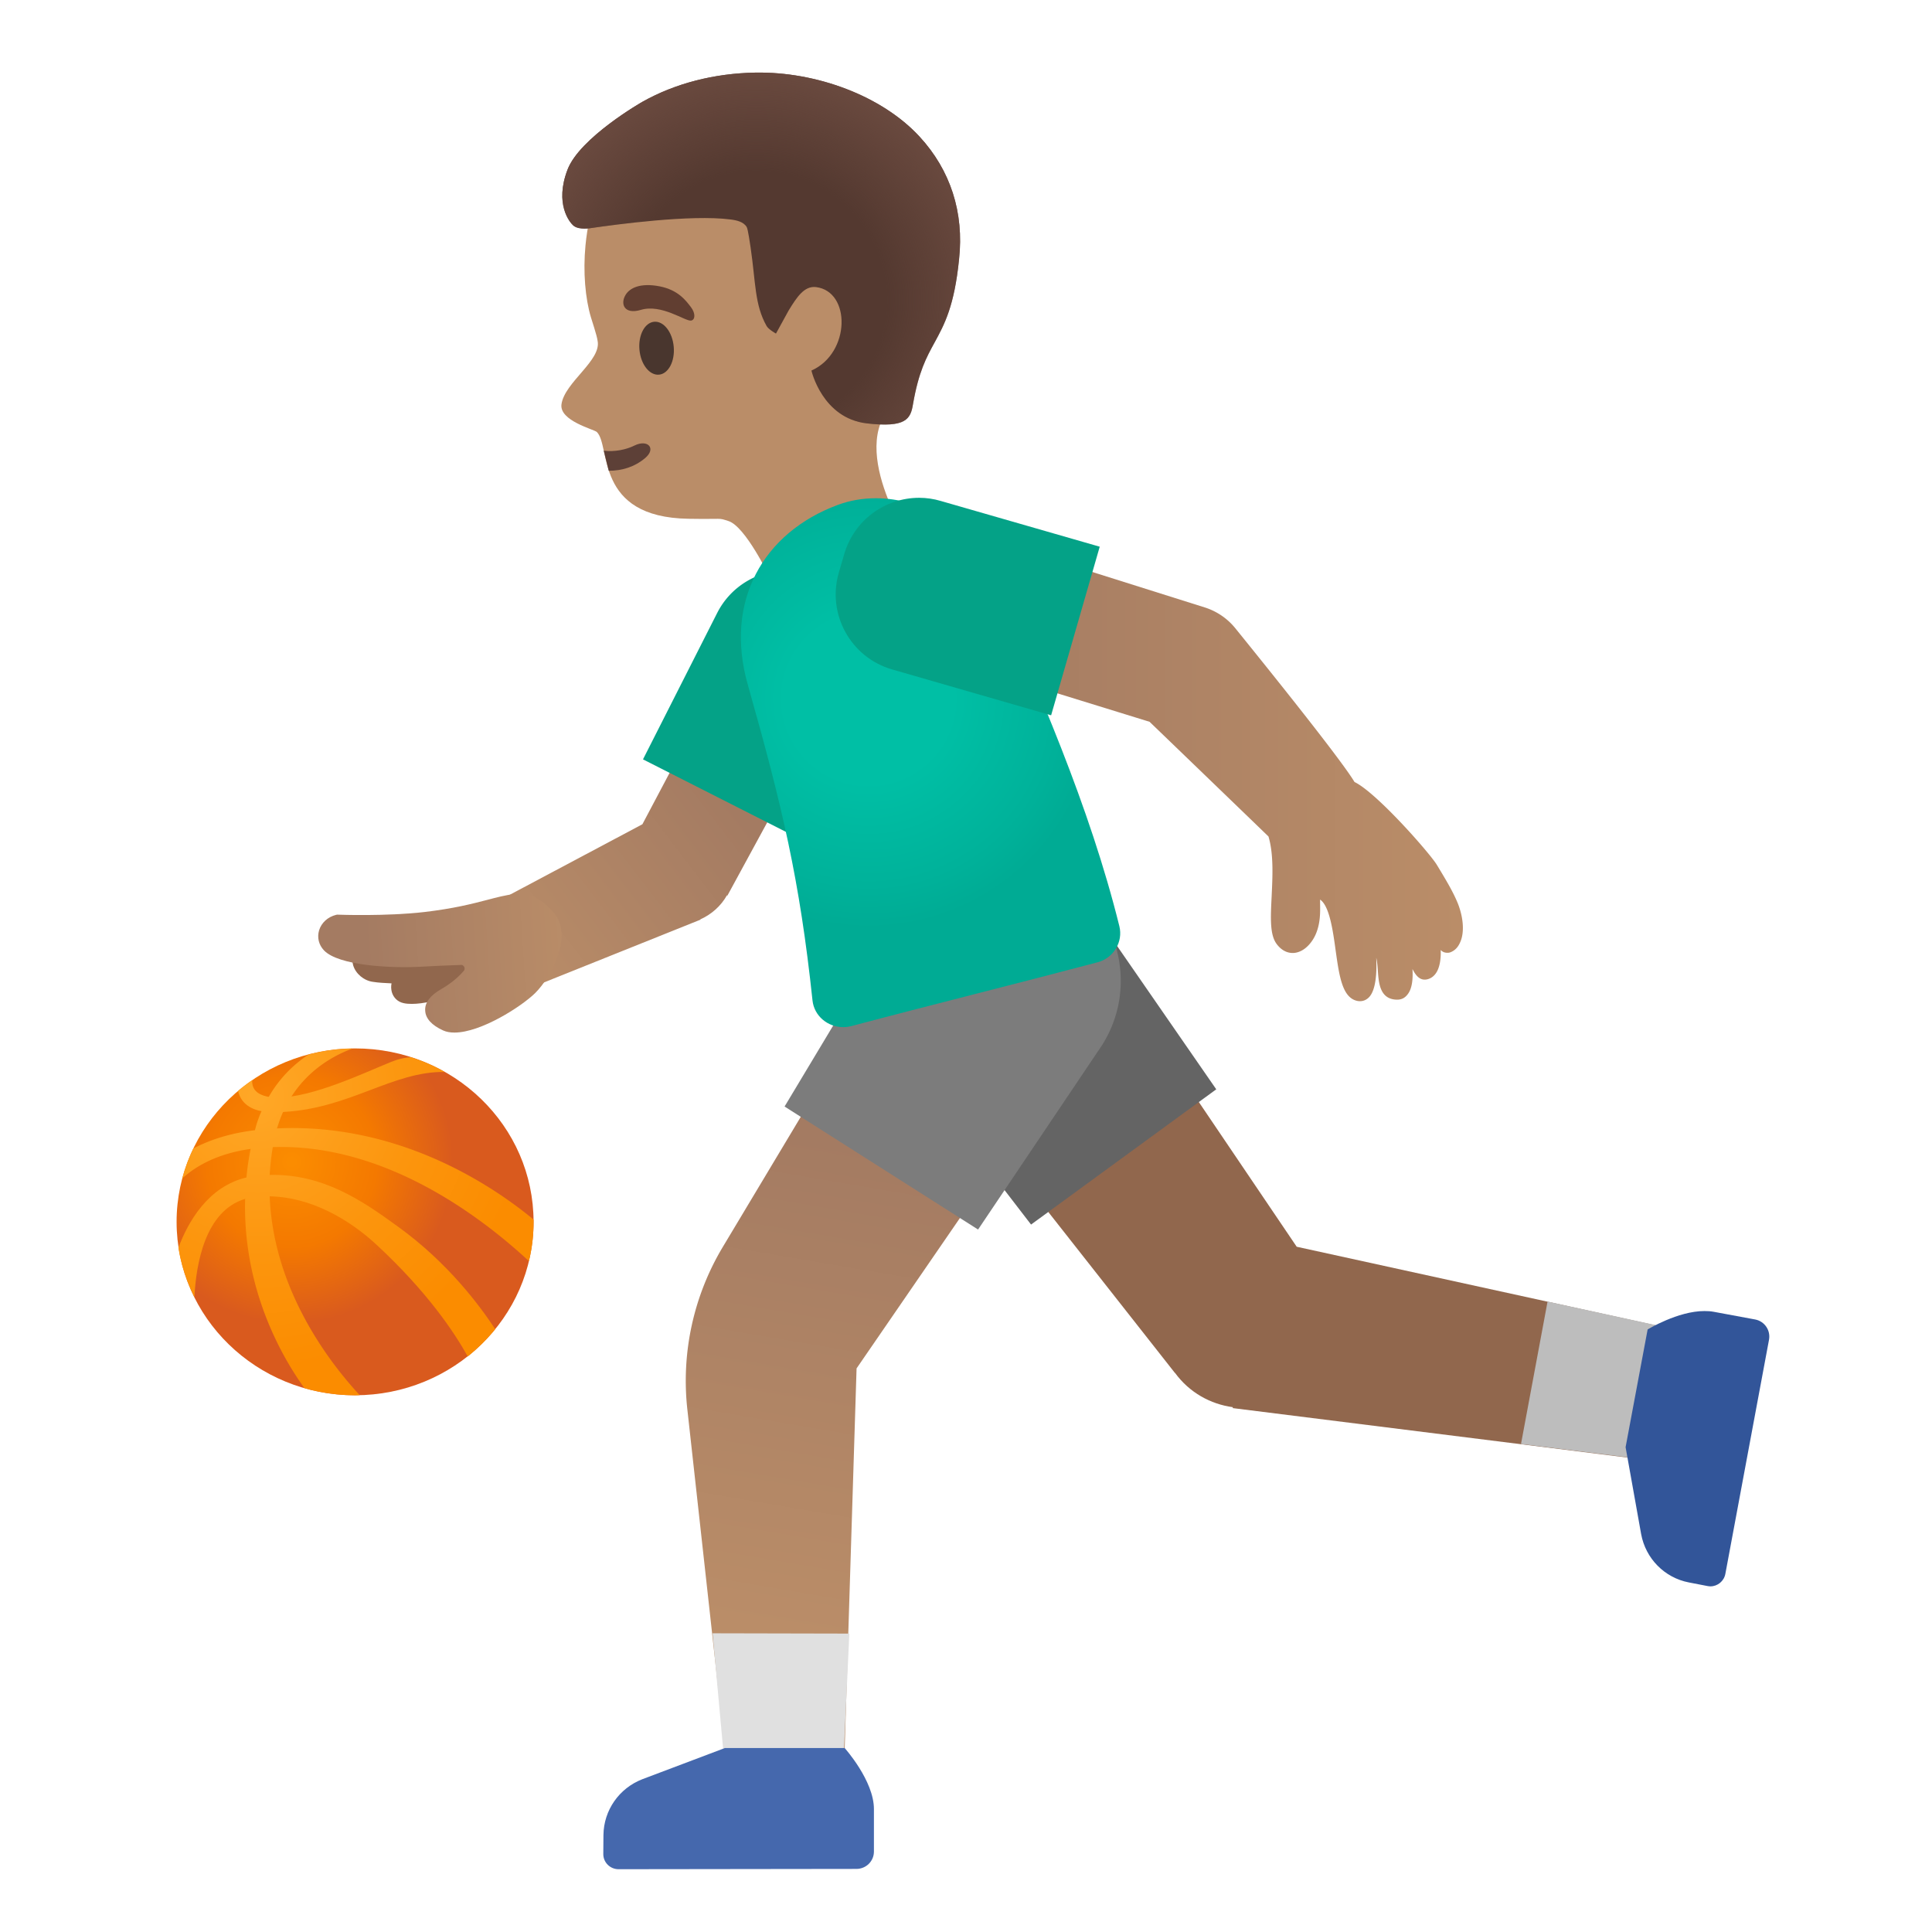
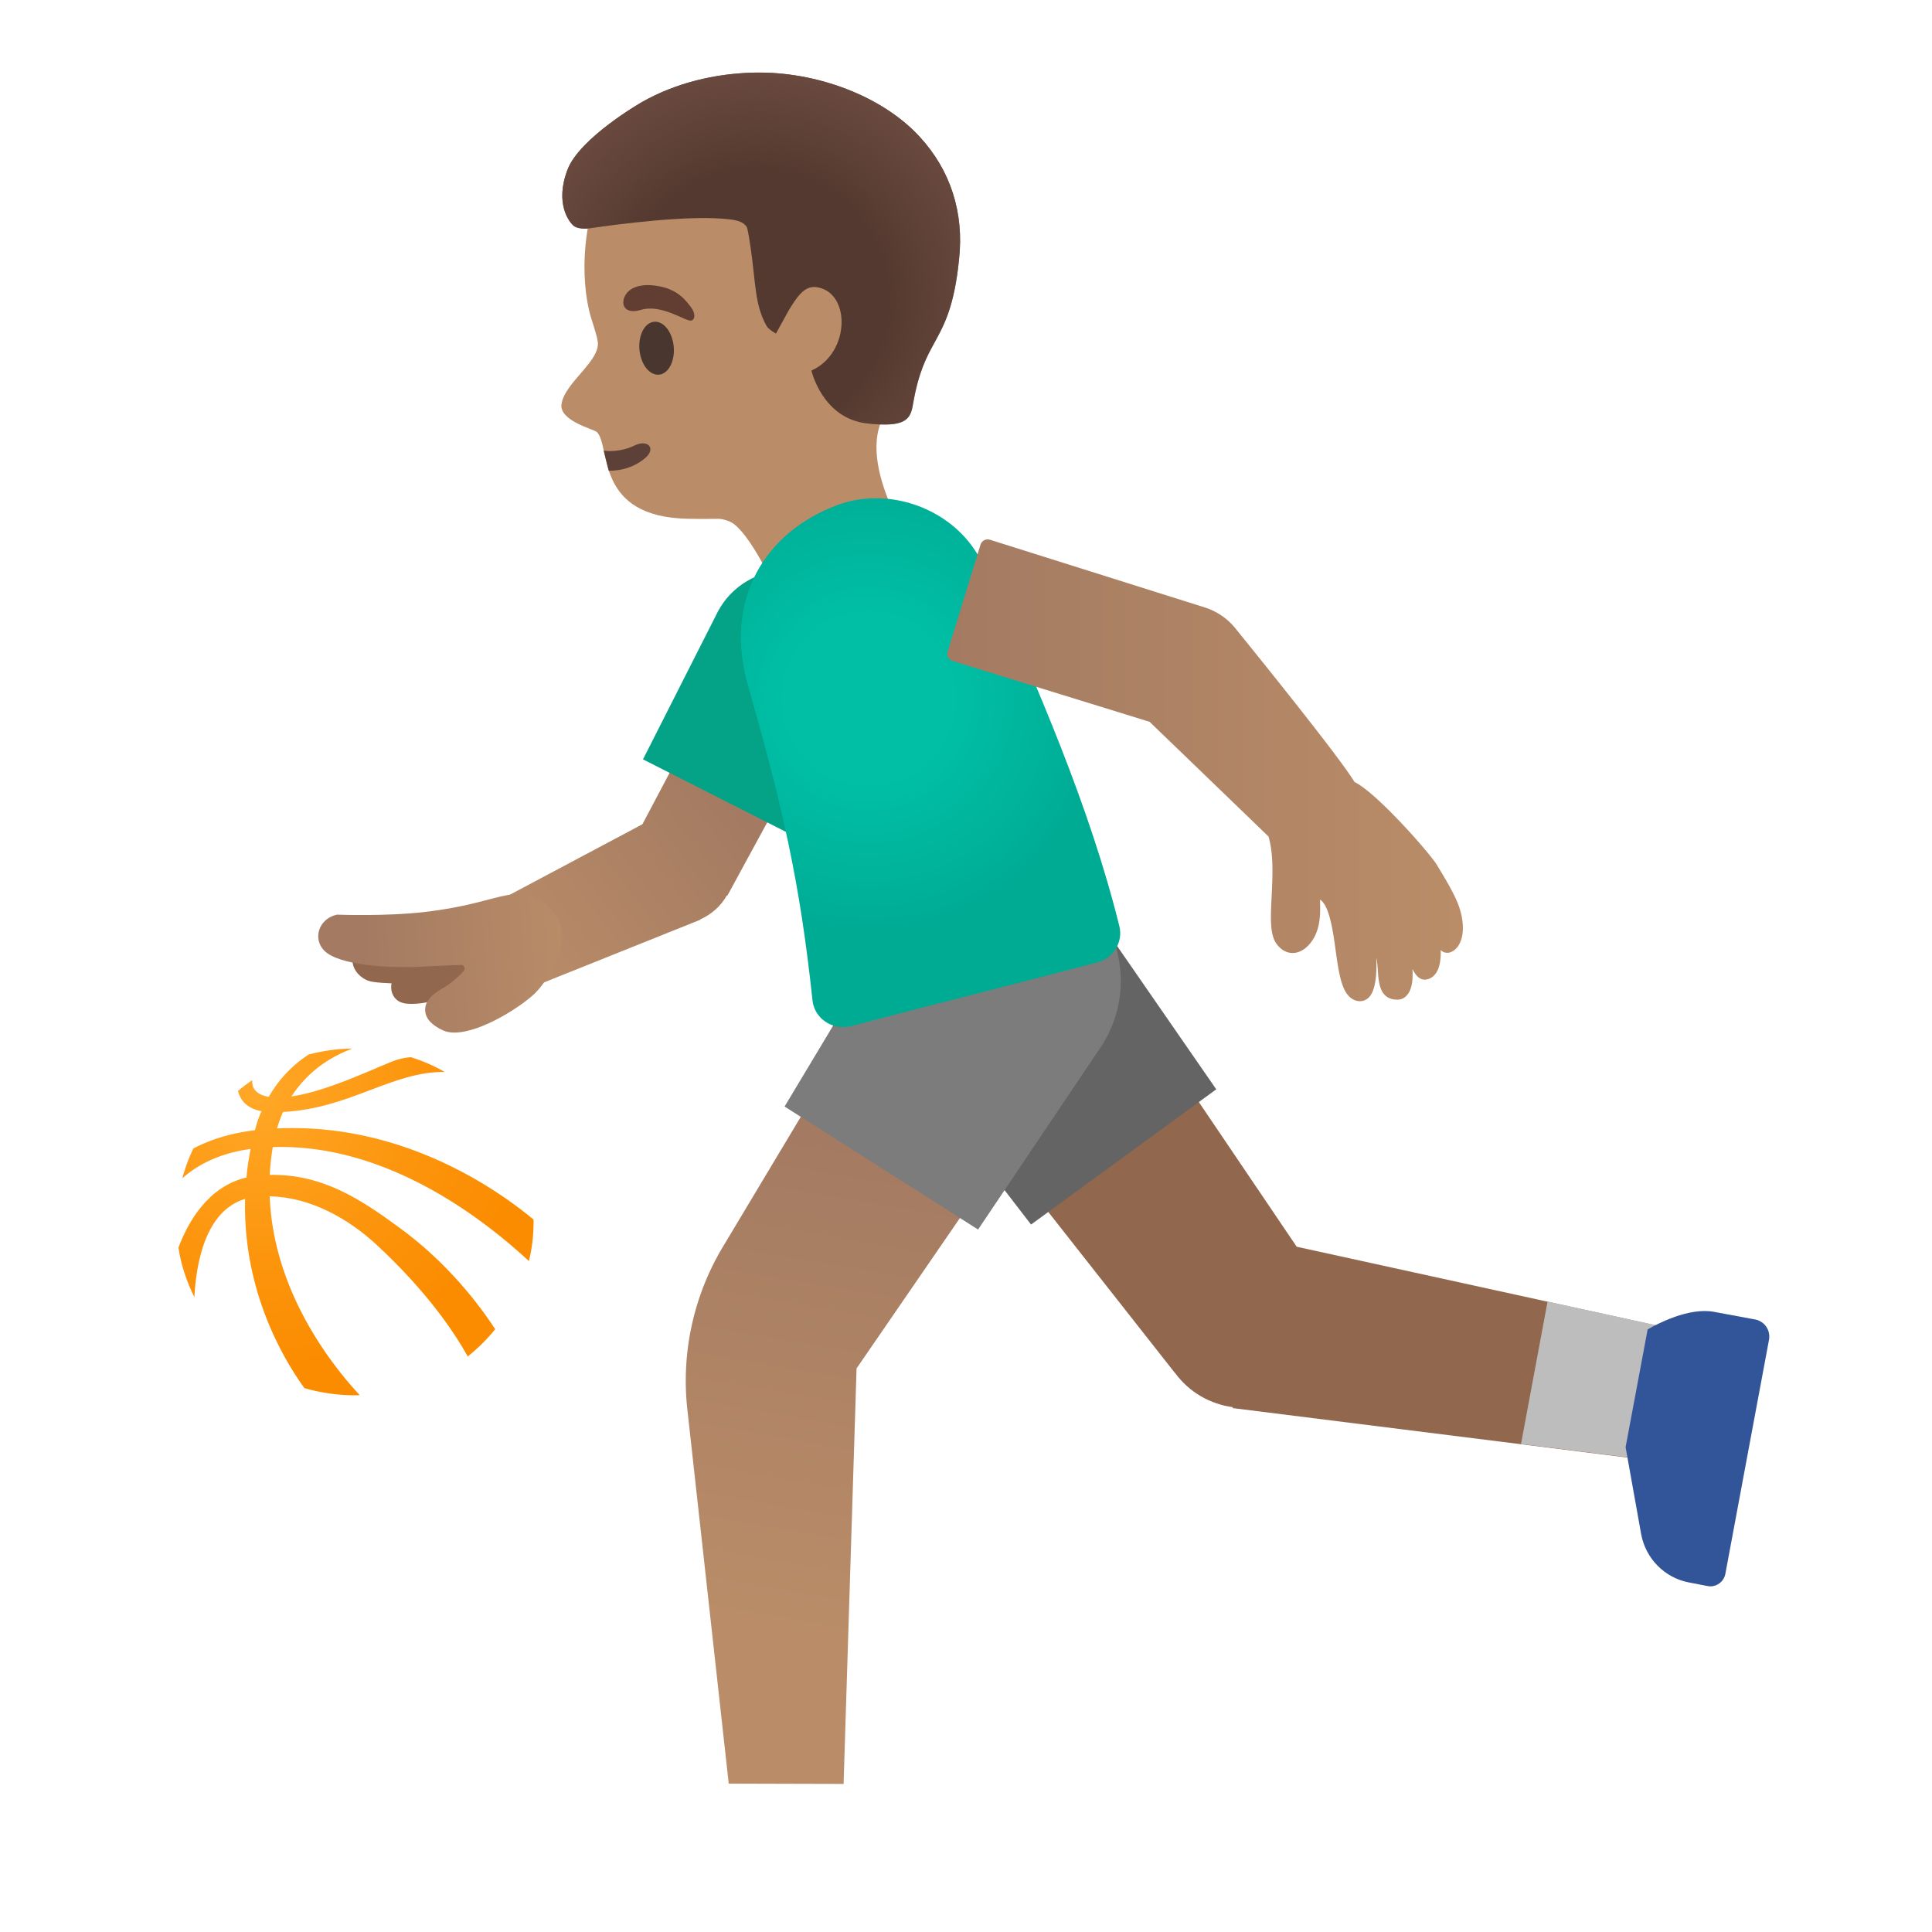
<svg xmlns="http://www.w3.org/2000/svg" width="800px" height="800px" viewBox="0 0 128 128" aria-hidden="true" role="img" class="iconify iconify--noto" preserveAspectRatio="xMidYMid meet">
  <path d="M60.56 11.89c-2.78-3.94-8.7-6.78-13.4-5.72c-5.26 1.19-7.9 5.19-8.37 10.09c-.17 1.77-.01 3.53.36 4.76c.04.15.4 1.21.44 1.55c.28 1.3-2.18 2.75-2.39 4.21c-.16 1.1 2.15 1.66 2.34 1.84c.95.92-.19 5.65 6.07 5.75c2.4.04 1.93-.08 2.65.15c1.12.35 2.7 3.65 2.7 3.65s-.61 4.42 3.43 2.9c4.61-1.73 5.98-5.04 5.98-5.04s-4.53-6.71-.88-9.54c3.53-2.74 2.86-12.06 1.07-14.6z" fill="#ba8d68">

</path>
  <path d="M40.33 31.19c.87 0 1.71-.25 2.41-.84c.76-.64.18-1.27-.71-.83c-.54.27-1.31.43-2.03.34l.33 1.33z" fill="#5d4037">

</path>
  <ellipse transform="rotate(-5.19 43.499 23.065)" cx="43.5" cy="23.07" rx="1.14" ry="1.76" fill="#49362e">

</ellipse>
  <path d="M42.46 20.53c-1.11.33-1.38-.4-1.01-1c.27-.44.95-.81 2.25-.56c1.23.24 1.74.94 2.07 1.37c.33.43.29.86.01.9c-.39.05-1.95-1.12-3.32-.71z" fill="#613e31">

</path>
  <path d="M60.92 9.05c-2.49-2.7-6.83-4.31-10.88-4.24c-2.72.05-5.3.71-7.47 1.93c-.04.02-4.16 2.38-4.97 4.5c-.87 2.27.14 3.49.38 3.7c.38.33 1.18.17 1.18.17c1.58-.23 6.63-.91 9.23-.57c.41.05.87.15 1.08.5c.09.15.23 1.18.26 1.36c.34 2.31.26 3.79 1.06 5.2c.13.23.62.5.62.5l.84-1.53c.54-.88 1.03-1.64 1.81-1.55c2.32.28 2.3 4.37-.3 5.53c0 0 .71 3.16 3.67 3.5c2.6.3 2.9-.29 3.06-1.28c.37-2.13.88-3.08 1.43-4.08c.65-1.19 1.31-2.41 1.62-5.51c.34-3.1-.57-5.91-2.62-8.13z" fill="#543930">

</path>
  <radialGradient id="IconifyId17ecdb2904d178eab10281" cx="50.381" cy="99.691" r="16.373" gradientTransform="matrix(.998 .057 .056 -.985 -5.741 115.18)" gradientUnits="userSpaceOnUse">
    <stop offset=".526" stop-color="#6d4c41" stop-opacity="0">

</stop>
    <stop offset="1" stop-color="#6d4c41">

</stop>
  </radialGradient>
  <path d="M60.92 9.05c-2.49-2.7-6.83-4.31-10.88-4.24c-2.72.05-5.3.71-7.47 1.93c-.04.02-4.16 2.38-4.97 4.5c-.87 2.27.14 3.49.38 3.7c.38.33 1.18.17 1.18.17c1.58-.23 6.63-.91 9.23-.57c.41.05.87.15 1.08.5c.09.15.23 1.18.26 1.36c.34 2.31.26 3.79 1.06 5.2c.13.23.62.5.62.5l.84-1.53c.54-.88 1.03-1.64 1.81-1.55c2.32.28 2.3 4.37-.3 5.53c0 0 .71 3.16 3.67 3.5c2.6.3 2.9-.29 3.06-1.28c.37-2.13.88-3.08 1.43-4.08c.65-1.19 1.31-2.41 1.62-5.51c.34-3.1-.57-5.91-2.62-8.13z" fill="url(#IconifyId17ecdb2904d178eab10281)">

</path>
  <path d="M37.61 61.86l-.37-1.34c-.07-.24-.3-.4-.55-.36c-3.61.49-12.1 1.71-12.86 2.4c-.43.39-.58.9-.43 1.4c.17.56.71 1.01 1.31 1.09c.36.06.83.08 1.23.1c-.04.2-.03.39.02.58c.11.38.4.65.78.73c.17.04.35.05.55.05c2.97 0 9.33-3.64 10.08-4.08c.21-.12.3-.35.24-.57z" fill="#91674d">

</path>
  <linearGradient id="IconifyId17ecdb2904d178eab10282" gradientUnits="userSpaceOnUse" x1="32.579" y1="64.563" x2="47.509" y2="76.005" gradientTransform="matrix(1 0 0 -1 0 128)">
    <stop offset="0" stop-color="#ba8d68">

</stop>
    <stop offset="1" stop-color="#a47b62">

</stop>
  </linearGradient>
  <path d="M48.81 42.8l-6.25 11.81c-.01 0-.01.01-.02.01L31.8 60.33c-1.84.88-.01 5.63 1.86 5.63c.16 0 .32-.04.48-.11l12.27-4.92l-.01-.02c.76-.34 1.37-.9 1.76-1.59l.03.02l7.12-13.09l-6.5-3.45z" fill="url(#IconifyId17ecdb2904d178eab10282)">

</path>
  <linearGradient id="IconifyId17ecdb2904d178eab10283" gradientUnits="userSpaceOnUse" x1="38.188" y1="64.566" x2="24.235" y2="63.682" gradientTransform="matrix(1 0 0 -1 0 128)">
    <stop offset="0" stop-color="#ba8d68">

</stop>
    <stop offset="1" stop-color="#a47b62">

</stop>
  </linearGradient>
  <path d="M36.71 60.5c-1.26-1.48-2.21-1.4-3.52-1.11c-.3.07-.61.15-.95.24c-.96.25-2.16.56-4.09.79c-2.57.3-5.7.18-5.73.18c-.05-.01-.1 0-.15.01c-.56.14-.98.53-1.13 1.03c-.14.47-.02.96.32 1.32c.96 1.02 4.46 1.21 6.58 1.08c.6-.04 1.65-.08 2.49-.11c.12-.03.21.09.23.14c.02.05.05.15-.03.25c-.39.45-.89.86-1.48 1.2c-.75.43-1.11.9-1.08 1.43c.02.53.44.98 1.19 1.32c.22.1.47.14.75.14c1.75 0 4.43-1.72 5.34-2.61c1.13-1.12 2.51-3.84 1.26-5.3z" fill="url(#IconifyId17ecdb2904d178eab10283)">

</path>
  <path d="M55.53 38.89l-1.07-.54a5.04 5.04 0 0 0-2.33-.57c-1.89 0-3.71 1.04-4.62 2.84l-4.91 9.69l10.29 5.22l4.91-9.69c1.29-2.55.27-5.66-2.27-6.95z" fill="#04a287">

</path>
  <path d="M85.91 82.6L71.26 60.94l-10.82 7.9l17.4 22.12h.01c.95 1.3 2.35 2.07 3.83 2.27l-.01.06l26.81 3.36l1.63-8.75l-24.2-5.3z" fill="#91674d">

</path>
  <path fill="#bdbdbd" d="M102.53 86.23l-1.76 9.44l7.7.96l1.63-8.75z">

</path>
  <linearGradient id="IconifyId17ecdb2904d178eab10284" gradientUnits="userSpaceOnUse" x1="59.181" y1="51.808" x2="53.693" y2="19.622" gradientTransform="matrix(1 0 0 -1 0 128)">
    <stop offset="0" stop-color="#a47b62">

</stop>
    <stop offset="1" stop-color="#ba8d68">

</stop>
  </linearGradient>
  <path d="M60.54 61.5L47.89 82.61a17.258 17.258 0 0 0-2.35 10.78l2.74 24.78l7.61.02l.86-27.53l15.1-21.97l-11.31-7.19z" fill="url(#IconifyId17ecdb2904d178eab10284)">

</path>
-   <path fill="#e0e0e0" d="M47.21 108.21l.77 8.43l7.9.02l.39-8.43z">
- 
- </path>
  <path d="M72.21 60.07a7.96 7.96 0 0 0-6.44-3.26c-1.63 0-3.27.5-4.69 1.53c-3.55 2.59-4.33 7.58-1.74 11.13l8.97 11.66l12.27-8.96l-8.37-12.1z" fill="#646464">

</path>
  <path d="M70.56 58.25a8.032 8.032 0 0 0-4.28-1.24c-2.63 0-5.21 1.31-6.73 3.69l-7.57 12.61l12.82 8.15l8.21-12.21c2.36-3.71 1.26-8.64-2.45-11z" fill="#7c7c7c">

</path>
  <radialGradient id="IconifyId17ecdb2904d178eab10285" cx="57.556" cy="81.716" r="15.246" gradientTransform="matrix(1 0 0 -1 0 128)" gradientUnits="userSpaceOnUse">
    <stop offset=".364" stop-color="#00bfa5">

</stop>
    <stop offset=".812" stop-color="#00b29a">

</stop>
    <stop offset="1" stop-color="#00ab94">

</stop>
  </radialGradient>
  <path d="M74.16 61.36c-1.95-7.87-5.37-15.74-8.89-23.61c-1.18-2.97-4.22-4.74-7.24-4.74c-.86 0-1.71.14-2.52.44c-4.97 1.84-7.53 6.41-5.97 11.9c2.3 8.12 3.44 12.94 4.29 20.93c.11 1.03 1.01 1.77 2.03 1.77c.18 0 .36-.02.55-.07c5.19-1.38 11.04-2.83 16.32-4.23c1.04-.28 1.69-1.34 1.43-2.39z" fill="url(#IconifyId17ecdb2904d178eab10285)">

</path>
  <linearGradient id="IconifyId17ecdb2904d178eab10286" gradientUnits="userSpaceOnUse" x1="62.761" y1="76.969" x2="96.922" y2="76.969" gradientTransform="matrix(1 0 0 -1 0 128)">
    <stop offset=".007" stop-color="#a47b62">

</stop>
    <stop offset="1" stop-color="#ba8d68">

</stop>
  </linearGradient>
  <path d="M96.6 59.89c-.32-.8-.8-1.59-1.41-2.6c-.47-.77-3.99-4.78-5.45-5.48c-.88-1.48-5.73-7.51-7.9-10.19c-.51-.63-1.19-1.1-1.97-1.36l-14.28-4.5a.5.5 0 0 0-.63.33l-2.18 7.08a.5.5 0 0 0 .33.62l13.05 4.03c2.11 2.03 7.18 6.92 7.88 7.6c.35 1.17.27 2.65.21 3.96c-.07 1.42-.13 2.54.33 3.16c.44.59.94.62 1.2.59c.69-.09 1.19-.74 1.41-1.28c.29-.7.28-1.42.27-1.95v-.3c.62.42.85 2.05 1.03 3.37c.24 1.7.44 3.17 1.47 3.35c.05.01.1.01.15.01c.21 0 .4-.08.56-.23c.51-.48.55-1.74.51-2.65c.07.31.09.62.11.93c.06.77.14 1.81 1.23 1.85c.33.01.55-.11.73-.34c.31-.38.37-1.03.33-1.69c.26.52.57.82 1.06.66c.18-.06.44-.21.61-.59c.16-.35.22-.83.2-1.33c.06.06.12.11.2.14c.12.05.3.06.42.02c.2-.07.47-.23.65-.63c.31-.63.25-1.62-.12-2.58z" fill="url(#IconifyId17ecdb2904d178eab10286)">

</path>
-   <path d="M62.33 33.19c-.47-.14-.96-.21-1.43-.21c-2.25 0-4.31 1.47-4.97 3.74l-.36 1.23c-.79 2.74.79 5.61 3.53 6.4l10.54 3.04l3.22-11.17l-10.53-3.03z" fill="#04a287">
- 
- </path>
-   <path d="M55.96 115.81h-7.93l-5.48 2.07c-1.54.6-2.55 2.06-2.57 3.69l-.01 1.27c0 .55.45 1 1.01 1l15.76-.02c.64 0 1.16-.51 1.16-1.15v-2.8c.01-1.89-1.94-4.06-1.94-4.06z" fill="#4568ad">
- 
- </path>
  <path d="M116.29 87.42l-2.75-.51c-.21-.04-.41-.05-.62-.05c-1.76 0-3.76 1.22-3.76 1.22l-1.46 7.8l1.03 5.76c.3 1.62 1.55 2.89 3.16 3.2l1.24.24c.06.01.13.02.19.02c.47 0 .9-.34.99-.83l2.89-15.5c.12-.63-.29-1.23-.91-1.35z" fill="#325599">

</path>
  <g>
    <radialGradient id="IconifyId17ecdb2904d178eab10287" cx="19.318" cy="74.973" r="12.764" gradientTransform="translate(0 2)" gradientUnits="userSpaceOnUse">
      <stop offset=".017" stop-color="#fb8c00">

</stop>
      <stop offset=".442" stop-color="#f47900">

</stop>
      <stop offset=".838" stop-color="#d95a1e">

</stop>
    </radialGradient>
-     <path d="M35.35 80.95c0 6.34-5.3 11.49-11.83 11.49S11.7 87.29 11.7 80.95S17 69.46 23.52 69.46c6.54 0 11.83 5.14 11.83 11.49z" fill="url(#IconifyId17ecdb2904d178eab10287)">
- 
- </path>
    <radialGradient id="IconifyId17ecdb2904d178eab10288" cx="17.033" cy="55.332" r="21.549" gradientTransform="matrix(1 0 0 -1 0 128)" gradientUnits="userSpaceOnUse">
      <stop offset=".017" stop-color="#ffa726">

</stop>
      <stop offset=".494" stop-color="#fc950d">

</stop>
      <stop offset=".838" stop-color="#fb8c00">

</stop>
    </radialGradient>
    <path d="M23.83 92.43c-.1.01-.21.01-.31.01c-1.16 0-2.29-.17-3.34-.47h-.01c-1.43-1.98-4.09-6.5-3.93-12.54c.01-.46.04-.94.09-1.42c.05-.62.15-1.24.27-1.88c.07-.38.16-.76.26-1.15l.03-.09c.11-.46.26-.88.43-1.26h.01c.14-.35.29-.66.46-.95h.01c.8-1.41 1.85-2.29 2.64-2.81c.93-.25 1.91-.39 2.91-.4c-1.01.37-2.8 1.24-4.04 3.18c-.21.31-.4.66-.55 1.03h-.01c-.15.33-.28.7-.4 1.09a8.08 8.08 0 0 0-.28 1.24c-.1.63-.17 1.23-.2 1.83c-.03.48-.03.96 0 1.43c.24 6.3 4.13 11.19 5.96 13.16z" fill="url(#IconifyId17ecdb2904d178eab10288)">

</path>
    <radialGradient id="IconifyId17ecdb2904d178eab10289" cx="17.033" cy="55.332" r="21.549" gradientTransform="matrix(1 0 0 -1 0 128)" gradientUnits="userSpaceOnUse">
      <stop offset=".017" stop-color="#ffa726">

</stop>
      <stop offset=".494" stop-color="#fc950d">

</stop>
      <stop offset=".838" stop-color="#fb8c00">

</stop>
    </radialGradient>
    <path d="M29.46 71.02c-3.44-.05-6.28 2.42-10.69 2.65h-.01c-.22.01-.43.02-.66.02c-.29 0-.53-.02-.76-.07h-.01c-1.09-.2-1.45-.86-1.56-1.34c.3-.26.62-.5.94-.72c-.03.44.15.94 1.09 1.11h.01c.21.03.45.04.74.04c.24 0 .5-.03.77-.07c2.53-.36 5.95-2.1 6.99-2.43c.3-.09.62-.15.91-.17c.79.25 1.54.57 2.24.98z" fill="url(#IconifyId17ecdb2904d178eab10289)">

</path>
    <radialGradient id="IconifyId17ecdb2904d178eab10290" cx="17.033" cy="55.332" r="21.549" gradientTransform="matrix(1 0 0 -1 0 128)" gradientUnits="userSpaceOnUse">
      <stop offset=".017" stop-color="#ffa726">

</stop>
      <stop offset=".494" stop-color="#fc950d">

</stop>
      <stop offset=".838" stop-color="#fb8c00">

</stop>
    </radialGradient>
    <path d="M32.81 88.06c-.53.66-1.14 1.26-1.82 1.81c-.92-1.65-2.7-4.3-6.03-7.39c-1.88-1.75-4.42-3.17-7.08-3.22c-.3-.02-.61-.01-.91.02c-.26.02-.5.07-.73.15c-2.65.79-3.25 4.31-3.36 6.51c-.51-1.02-.88-2.12-1.06-3.28c.64-1.7 1.96-4.05 4.51-4.65c.21-.05.42-.09.65-.11c.3-.03.61-.05.9-.06c3.48-.07 6.04 1.64 8.49 3.43c3.33 2.4 5.44 5.27 6.44 6.79z" fill="url(#IconifyId17ecdb2904d178eab10290)">

</path>
    <radialGradient id="IconifyId17ecdb2904d178eab10291" cx="17.033" cy="55.332" r="21.549" gradientTransform="matrix(1 0 0 -1 0 128)" gradientUnits="userSpaceOnUse">
      <stop offset=".017" stop-color="#ffa726">

</stop>
      <stop offset=".494" stop-color="#fc950d">

</stop>
      <stop offset=".838" stop-color="#fb8c00">

</stop>
    </radialGradient>
    <path d="M35.35 80.8v.15c0 .9-.1 1.76-.31 2.6c-3.14-2.91-9.53-7.8-16.96-7.55a15.952 15.952 0 0 0-1.47.12c-2.25.31-3.67 1.17-4.53 1.95c.18-.69.43-1.35.73-1.98c.95-.5 2.29-1 4.09-1.21c.19-.03.38-.04.57-.06l.89-.06c8.26-.38 14.52 3.99 16.99 6.04z" fill="url(#IconifyId17ecdb2904d178eab10291)">

</path>
  </g>
</svg>